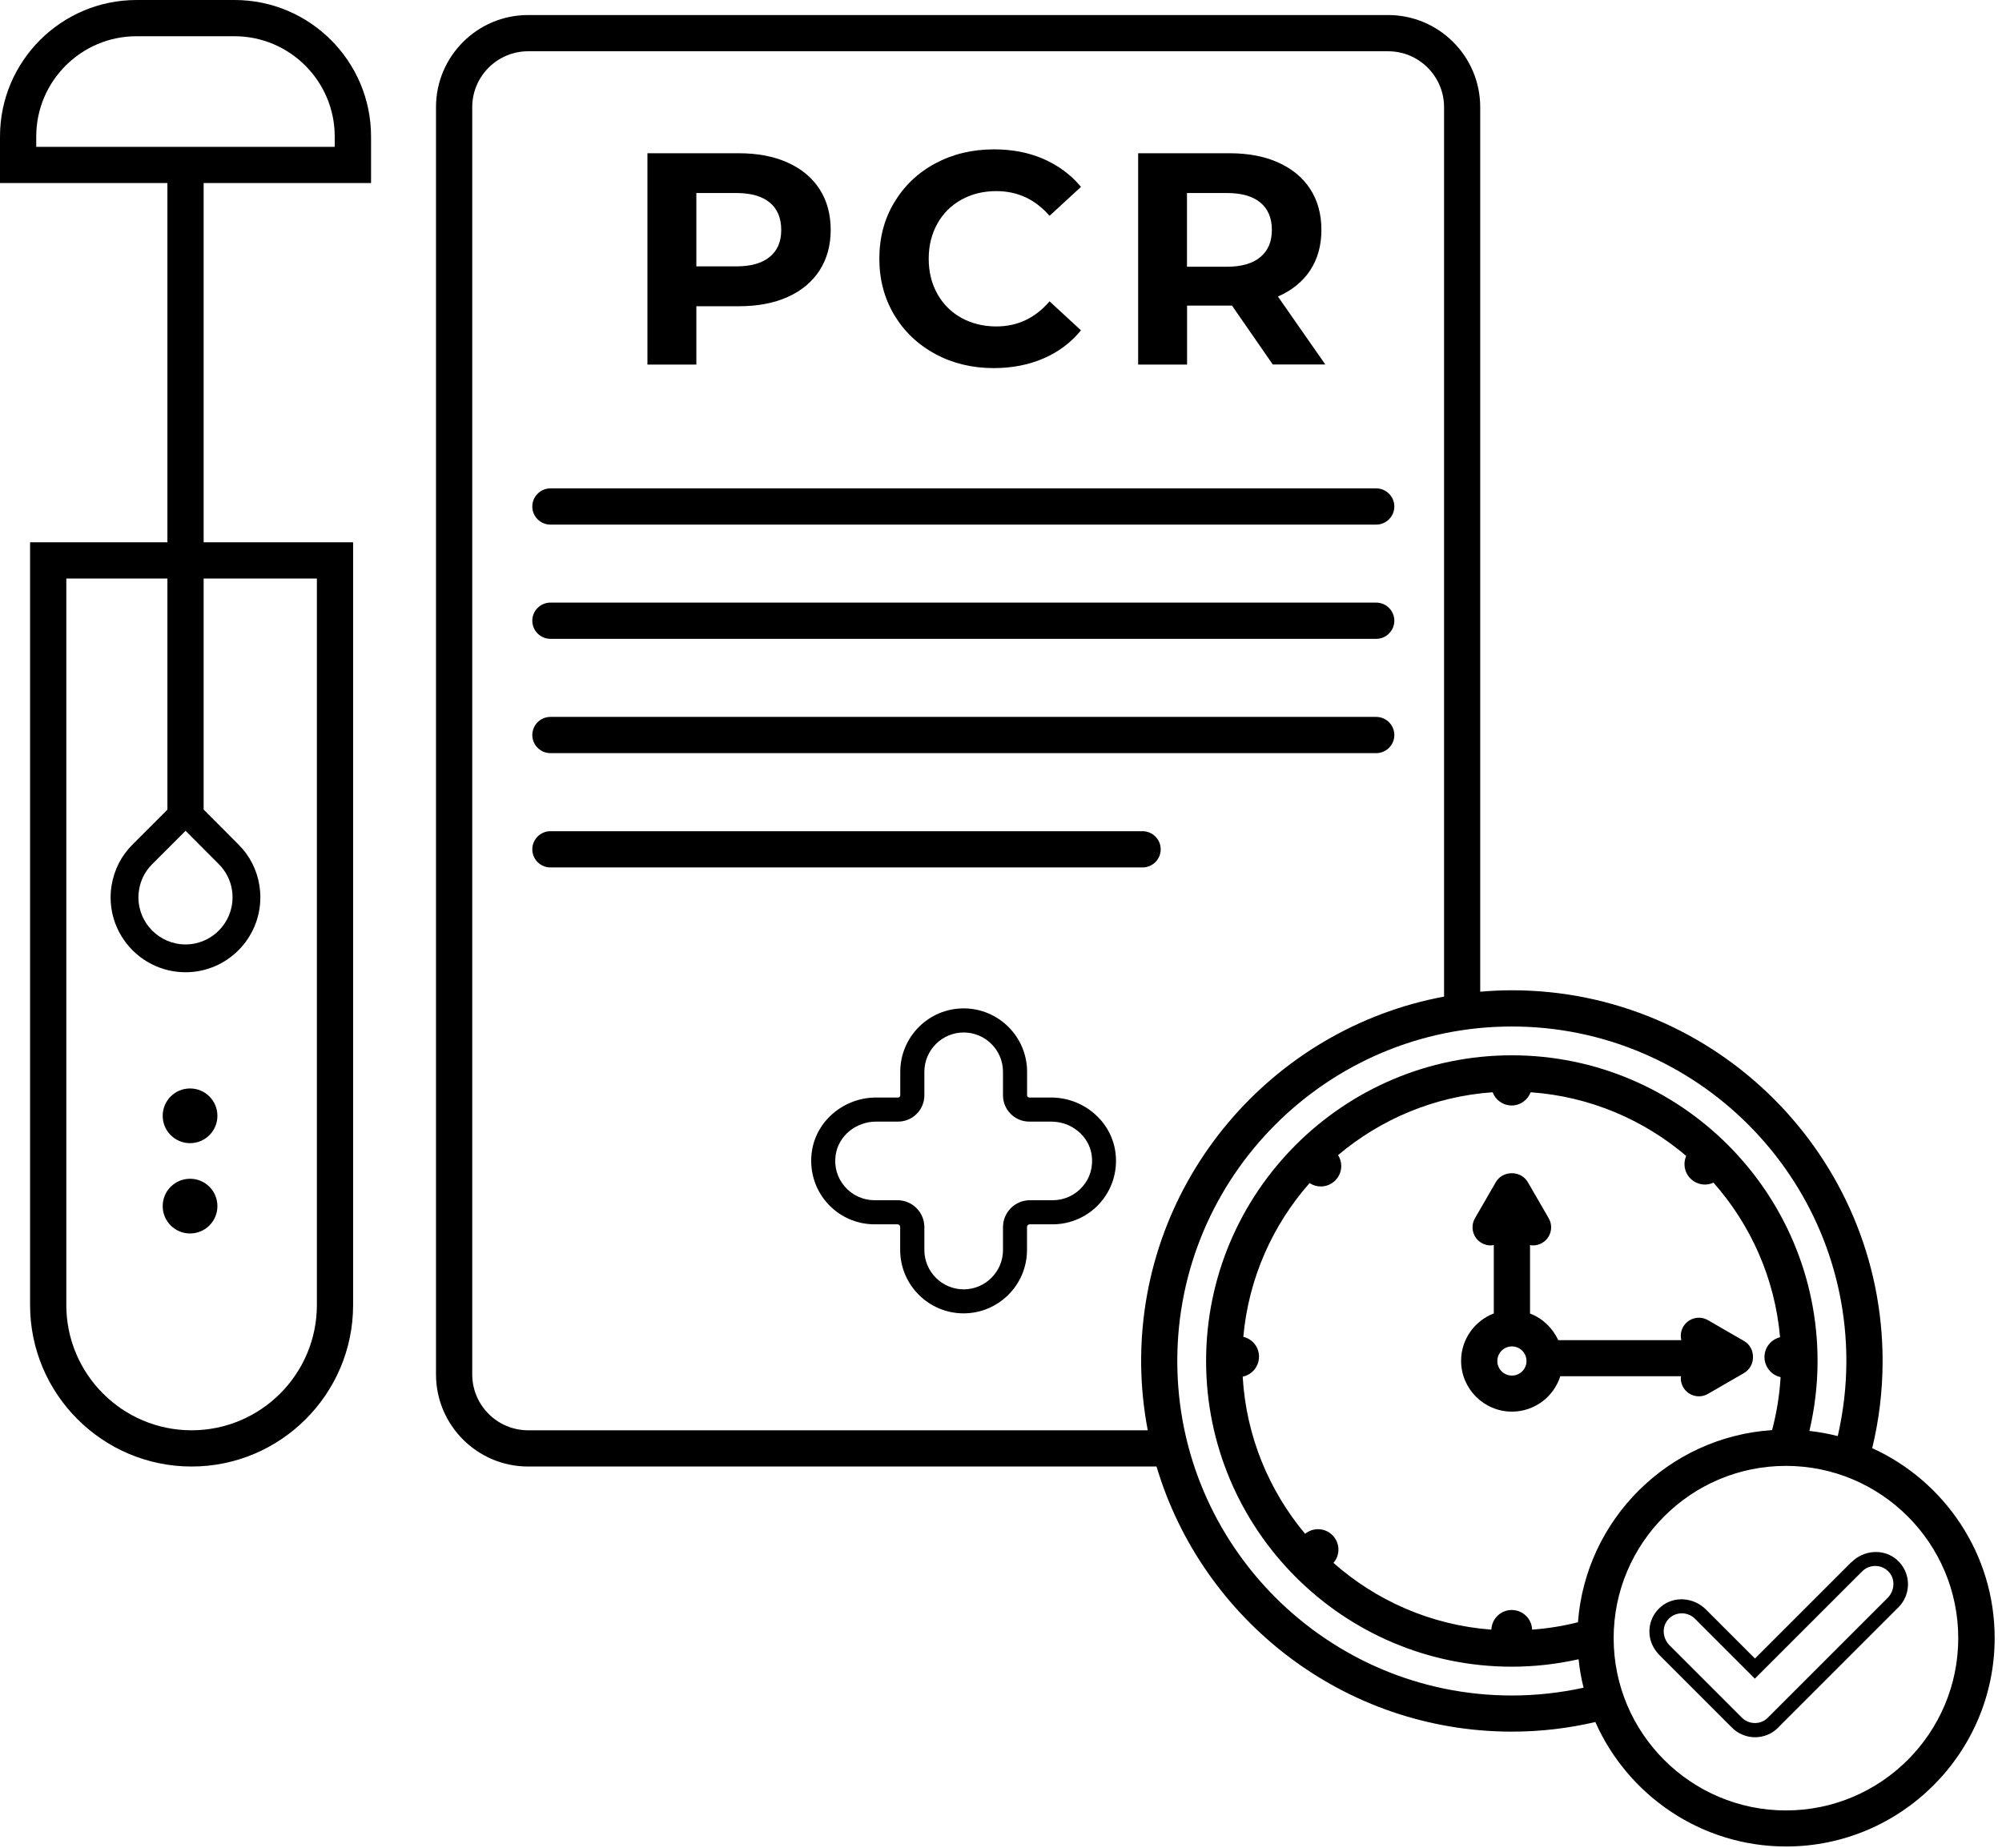
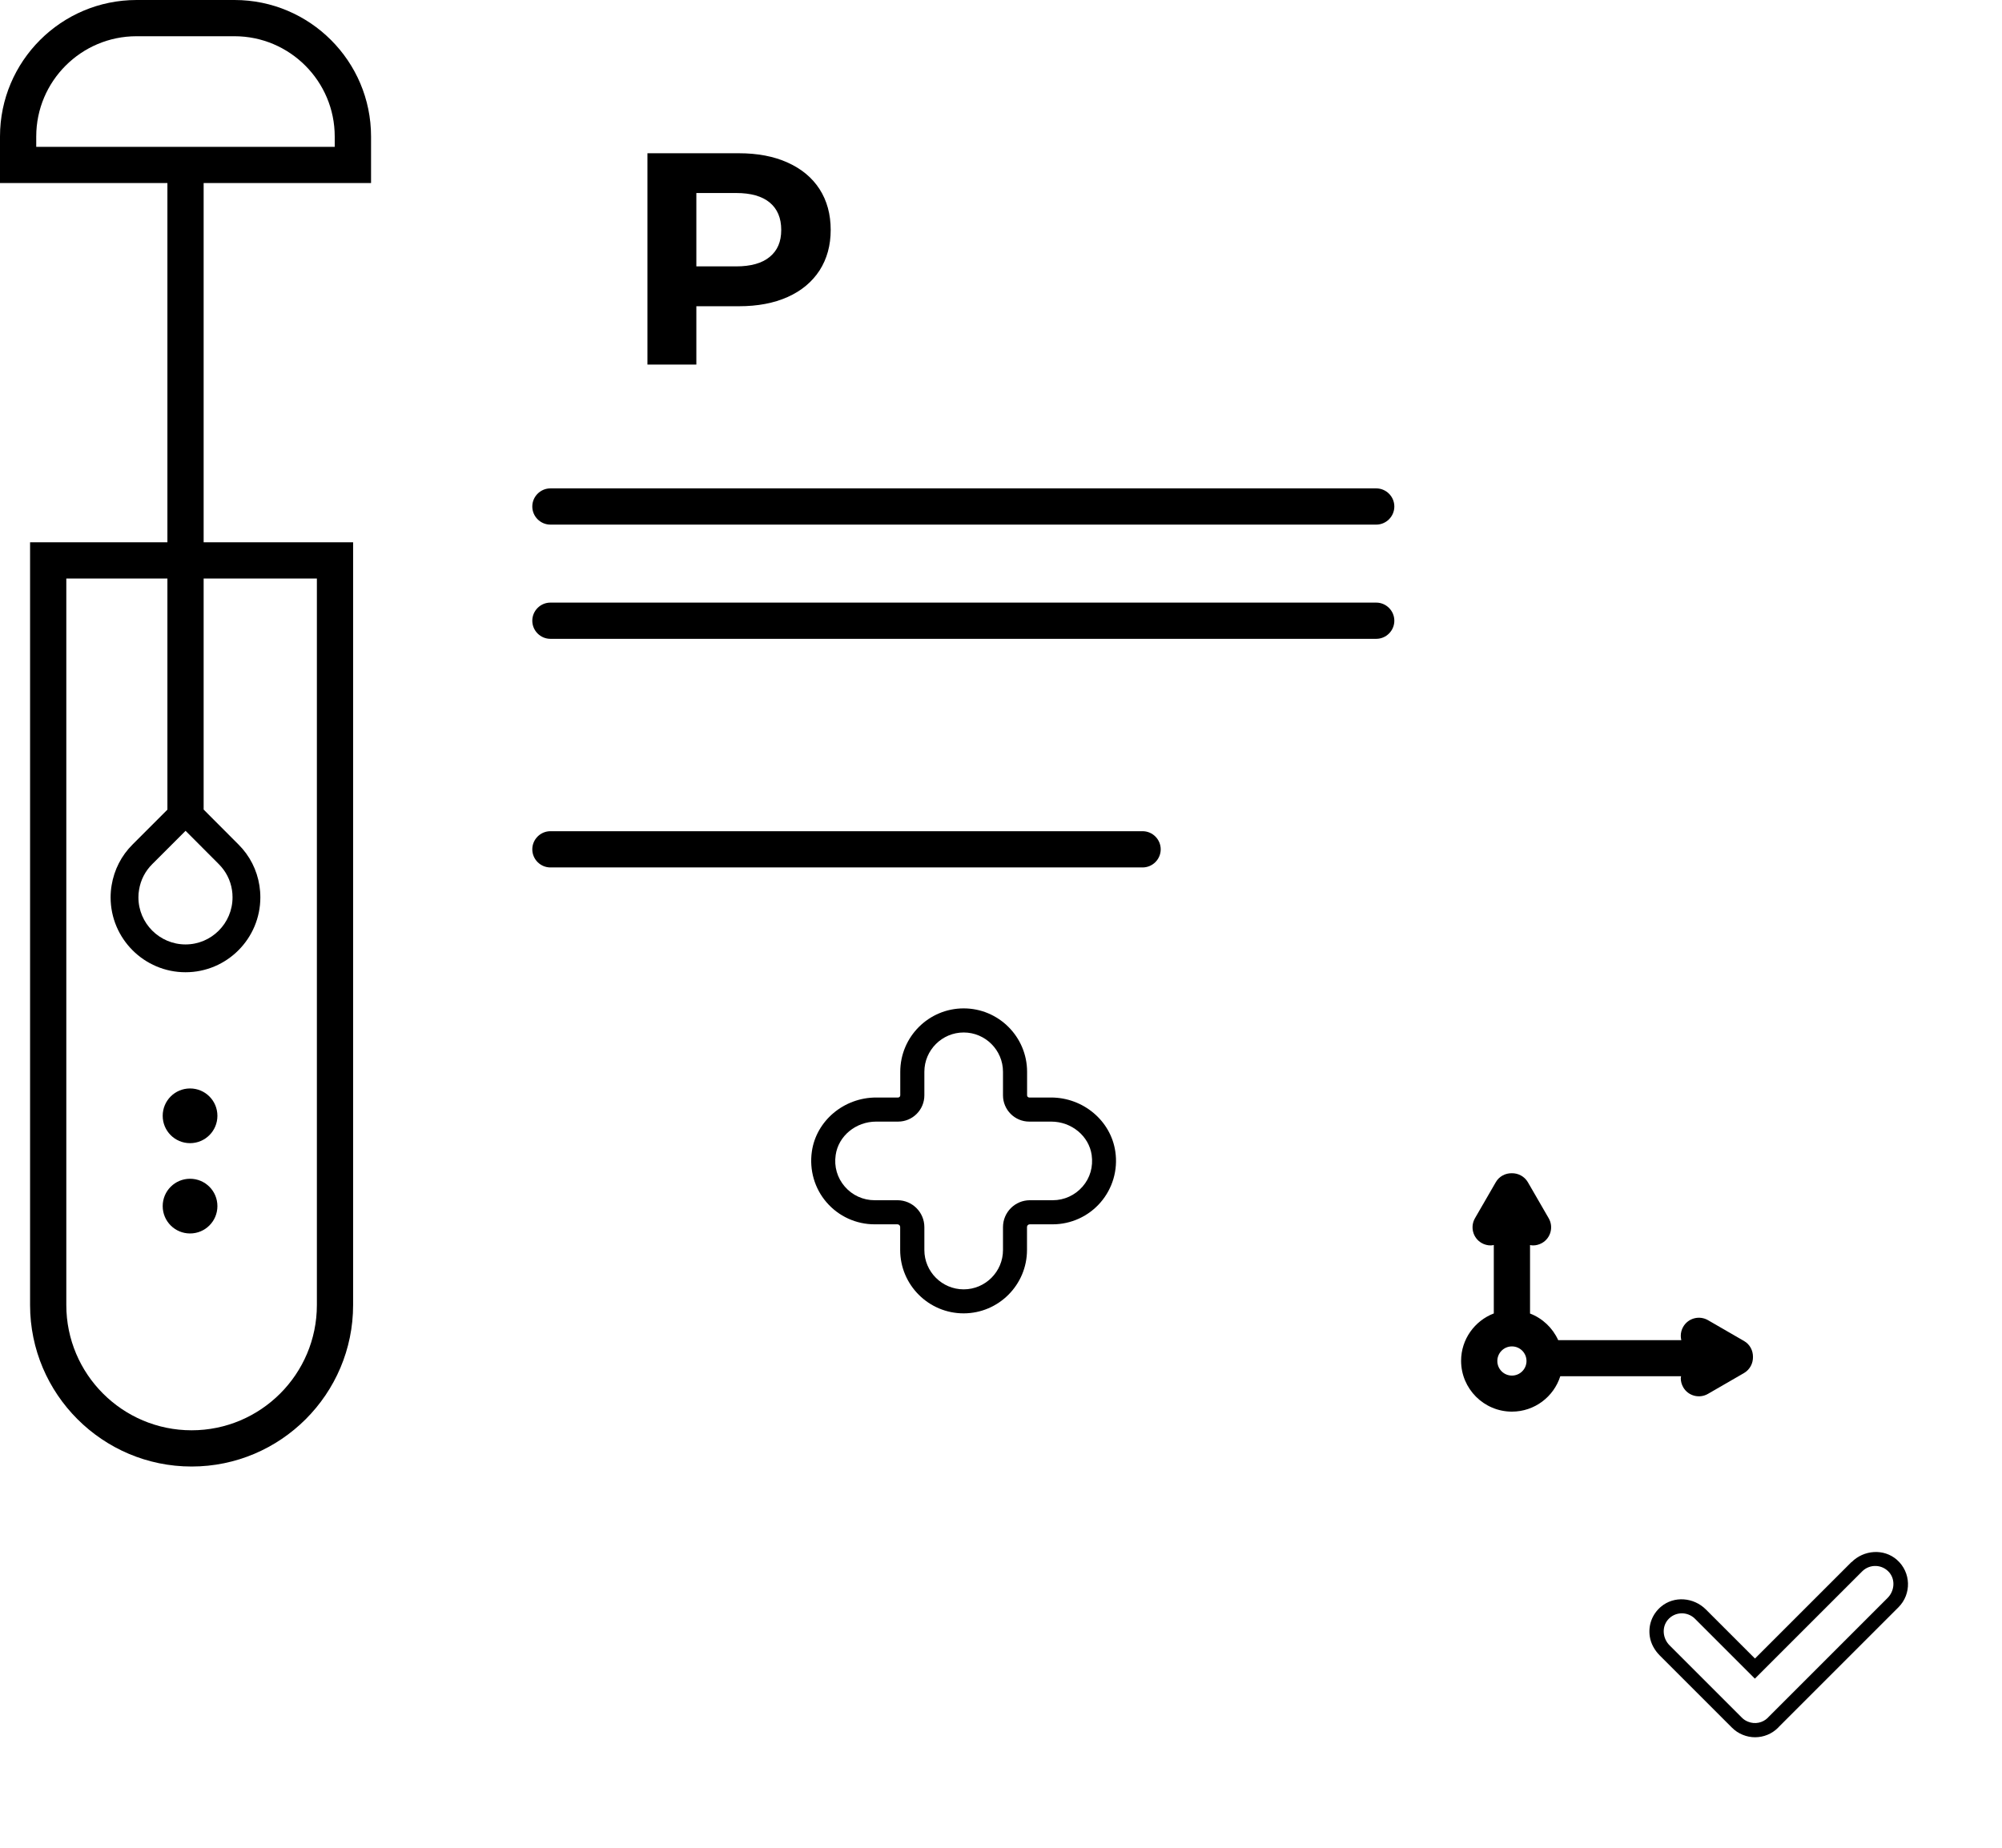
<svg xmlns="http://www.w3.org/2000/svg" width="100%" style="" viewBox="0 0 221 204" fill="none">
  <path d="M76.87 33.81H81.57C83.64 33.81 85.43 33.47 86.95 32.79C88.47 32.11 89.64 31.13 90.47 29.86C91.29 28.58 91.7 27.09 91.7 25.38C91.7 23.67 91.29 22.15 90.47 20.88C89.65 19.61 88.48 18.64 86.95 17.95C85.43 17.26 83.63 16.92 81.57 16.92H71.47V40.25H76.87V33.82V33.81ZM76.87 21.31H81.27C82.89 21.31 84.12 21.66 84.97 22.36C85.81 23.06 86.24 24.06 86.24 25.38C86.24 26.7 85.82 27.66 84.97 28.36C84.13 29.06 82.89 29.41 81.27 29.41H76.87V21.31Z" fill="currentColor" />
-   <path d="M103.25 39.09C105.17 40.12 107.32 40.64 109.7 40.64C111.72 40.64 113.55 40.28 115.2 39.57C116.84 38.86 118.22 37.83 119.33 36.47L115.86 33.27C114.28 35.11 112.33 36.04 109.99 36.04C108.55 36.04 107.26 35.72 106.12 35.09C104.99 34.46 104.1 33.57 103.47 32.44C102.84 31.31 102.52 30.02 102.52 28.57C102.52 27.12 102.84 25.84 103.47 24.7C104.1 23.57 104.99 22.68 106.12 22.05C107.25 21.42 108.54 21.1 109.99 21.1C112.32 21.1 114.28 22.01 115.86 23.83L119.33 20.63C118.22 19.3 116.85 18.28 115.21 17.56C113.57 16.84 111.75 16.49 109.73 16.49C107.33 16.49 105.17 17.01 103.25 18.04C101.33 19.07 99.82 20.51 98.72 22.34C97.62 24.17 97.07 26.25 97.07 28.56C97.07 30.87 97.62 32.94 98.72 34.78C99.82 36.61 101.33 38.05 103.25 39.08V39.09Z" fill="currentColor" />
-   <path d="M131.03 33.74H136L140.5 40.24H146.3L141.07 32.74C142.6 32.07 143.79 31.11 144.62 29.86C145.45 28.61 145.87 27.11 145.87 25.38C145.87 23.65 145.46 22.15 144.64 20.88C143.82 19.61 142.65 18.64 141.12 17.95C139.6 17.26 137.8 16.92 135.74 16.92H125.64V40.25H131.04V33.75L131.03 33.74ZM131.03 21.31H135.43C137.05 21.31 138.28 21.66 139.13 22.36C139.97 23.06 140.4 24.06 140.4 25.38C140.4 26.7 139.98 27.67 139.13 28.38C138.29 29.09 137.05 29.45 135.43 29.45H131.03V21.32V21.31Z" fill="currentColor" />
  <path d="M60.76 57.92H151.92C153.02 57.92 153.92 57.02 153.92 55.92C153.92 54.82 153.02 53.92 151.92 53.92H60.76C59.66 53.92 58.76 54.82 58.76 55.92C58.76 57.02 59.66 57.92 60.76 57.92Z" fill="currentColor" />
  <path d="M60.76 70.53H151.92C153.02 70.53 153.92 69.63 153.92 68.53C153.92 67.43 153.02 66.53 151.92 66.53H60.76C59.66 66.53 58.76 67.43 58.76 68.53C58.76 69.63 59.66 70.53 60.76 70.53Z" fill="currentColor" />
-   <path d="M60.76 83.15H151.92C153.02 83.15 153.92 82.25 153.92 81.15C153.92 80.05 153.02 79.15 151.92 79.15H60.76C59.66 79.15 58.76 80.05 58.76 81.15C58.76 82.25 59.66 83.15 60.76 83.15Z" fill="currentColor" />
  <path d="M128.13 93.769C128.13 92.669 127.23 91.769 126.13 91.769H60.76C59.66 91.769 58.76 92.669 58.76 93.769C58.76 94.87 59.66 95.769 60.76 95.769H126.13C127.23 95.769 128.13 94.87 128.13 93.769Z" fill="currentColor" />
  <path d="M116.04 121.17H113.62C113.49 121.17 113.38 121.06 113.38 120.93V118.33C113.38 114.47 110.24 111.33 106.38 111.33C102.52 111.33 99.38 114.47 99.38 118.33V120.93C99.38 121.06 99.27 121.17 99.14 121.17H96.72C93.16 121.17 90.1 123.74 89.62 127.14C89.33 129.17 89.92 131.22 91.25 132.75C92.58 134.29 94.51 135.17 96.54 135.17H99.07C99.24 135.17 99.37 135.31 99.37 135.47V138C99.37 141.86 102.51 145 106.37 145C110.23 145 113.37 141.86 113.37 138V135.47C113.37 135.3 113.51 135.17 113.67 135.17H116.2C118.23 135.17 120.16 134.29 121.49 132.75C122.82 131.21 123.42 129.17 123.12 127.14C122.63 123.74 119.58 121.17 116.02 121.17H116.04ZM119.5 131.01C118.67 131.96 117.48 132.51 116.22 132.51H113.69C112.05 132.51 110.72 133.84 110.72 135.48V138.01C110.72 140.4 108.77 142.35 106.38 142.35C103.99 142.35 102.04 140.4 102.04 138.01V135.48C102.04 133.84 100.71 132.51 99.07 132.51H96.54C95.28 132.51 94.08 131.96 93.26 131.01C92.42 130.04 92.06 128.8 92.25 127.52C92.55 125.42 94.47 123.83 96.72 123.83H99.14C100.74 123.83 102.04 122.53 102.04 120.93V118.33C102.04 115.94 103.99 113.99 106.38 113.99C108.77 113.99 110.72 115.94 110.72 118.33V120.93C110.72 122.53 112.02 123.83 113.62 123.83H116.04C118.29 123.83 120.21 125.42 120.51 127.52C120.69 128.81 120.34 130.05 119.5 131.01Z" fill="currentColor" />
  <path d="M25.89 0H15.08C6.76 0 0 6.76 0 15.07V20.21H18.48V59.87H3.32V144.08C3.32 153.91 11.32 161.91 21.15 161.91C30.98 161.91 38.98 153.91 38.98 144.08V59.87H22.48V20.21H40.96V15.07C40.96 6.76 34.2 0 25.89 0ZM34.98 63.87V144.08C34.98 151.71 28.78 157.91 21.15 157.91C13.52 157.91 7.32 151.71 7.32 144.08V63.87H18.48V89.39L14.64 93.23C13.4 94.46 12.6 96.03 12.32 97.75C12.25 98.17 12.21 98.61 12.21 99.07C12.21 103.63 15.92 107.34 20.48 107.34C25.04 107.34 28.74 103.63 28.74 99.07C28.74 98.62 28.7 98.17 28.64 97.78C28.37 96.05 27.57 94.47 26.32 93.23L22.48 89.38V63.87H34.98ZM20.48 91.72L24.15 95.4C24.93 96.18 25.44 97.16 25.61 98.27C25.65 98.52 25.67 98.79 25.67 99.07C25.67 101.94 23.34 104.27 20.48 104.27C17.62 104.27 15.28 101.94 15.28 99.07C15.28 98.78 15.3 98.51 15.35 98.25C15.52 97.16 16.03 96.17 16.81 95.4L20.48 91.73V91.72ZM36.96 16.21H4V15.07C4 8.96 8.97 4 15.07 4H25.88C31.99 4 36.95 8.97 36.95 15.07V16.21H36.96Z" fill="currentColor" />
  <path d="M20.98 120.17C19.31 120.17 17.96 121.52 17.96 123.19C17.96 124.86 19.31 126.21 20.98 126.21C22.65 126.21 24 124.86 24 123.19C24 121.52 22.65 120.17 20.98 120.17Z" fill="currentColor" />
  <path d="M20.98 130.14C19.31 130.14 17.96 131.49 17.96 133.16C17.96 134.83 19.31 136.18 20.98 136.18C22.65 136.18 24 134.83 24 133.16C24 131.49 22.65 130.14 20.98 130.14Z" fill="currentColor" />
  <path d="M185.57 151.96C185.57 152.03 185.54 152.09 185.54 152.16C185.54 152.5 185.63 152.84 185.81 153.16C186.36 154.12 187.59 154.44 188.54 153.89L192.52 151.59C193.17 151.21 193.52 150.52 193.51 149.82C193.52 149.11 193.17 148.42 192.52 148.05L188.54 145.75C187.58 145.2 186.36 145.53 185.81 146.48C185.63 146.79 185.54 147.14 185.54 147.48C185.54 147.64 185.56 147.8 185.6 147.96H172.01C171.4 146.61 170.28 145.55 168.9 145.02V137.46C169.01 137.48 169.12 137.5 169.23 137.5C169.57 137.5 169.91 137.41 170.23 137.23C171.19 136.68 171.51 135.45 170.96 134.5L168.66 130.52C168.28 129.87 167.59 129.52 166.89 129.53C166.18 129.52 165.49 129.87 165.12 130.52L162.82 134.5C162.27 135.46 162.6 136.68 163.55 137.23C163.86 137.41 164.21 137.5 164.55 137.5C164.67 137.5 164.78 137.48 164.9 137.45V145.01C162.79 145.82 161.29 147.86 161.29 150.24C161.29 153.33 163.81 155.85 166.9 155.85C169.4 155.85 171.52 154.21 172.24 151.94H185.57V151.96ZM166.9 151.87C166.01 151.87 165.29 151.149 165.29 150.26C165.29 149.37 166.01 148.649 166.9 148.649C167.79 148.649 168.51 149.37 168.51 150.26C168.51 151.149 167.79 151.87 166.9 151.87Z" fill="currentColor" />
  <path d="M204.37 172.47L193.74 183.1H193.72L188.31 177.69C186.97 176.35 184.79 176.16 183.34 177.4C182.39 178.21 181.93 179.42 182.12 180.68C182.24 181.47 182.65 182.19 183.21 182.76L191.15 190.7L191.19 190.74C191.53 191.08 191.93 191.35 192.38 191.53C192.82 191.71 193.28 191.8 193.74 191.8C194.67 191.8 195.59 191.44 196.28 190.75C196.3 190.73 196.33 190.7 196.33 190.69L209.57 177.45C211.03 175.99 210.97 173.59 209.4 172.21C207.96 170.94 205.74 171.11 204.39 172.47H204.37ZM208.37 176.42L195.2 189.59C195.2 189.59 195.16 189.63 195.16 189.64C194.58 190.22 193.72 190.39 192.96 190.08C192.71 189.98 192.49 189.84 192.3 189.65L184.3 181.65C183.55 180.9 183.42 179.67 184.1 178.85C184.87 177.92 186.26 177.88 187.1 178.71L193.71 185.32H193.73L205.57 173.48C206.41 172.65 207.79 172.69 208.57 173.62C209.25 174.44 209.12 175.67 208.37 176.42Z" fill="currentColor" />
-   <path d="M206.67 159.89C207.42 156.8 207.82 153.58 207.82 150.26C207.82 127.69 189.46 109.33 166.89 109.33C165.71 109.33 164.55 109.39 163.4 109.49V11.83C163.4 6.22 158.84 1.66 153.23 1.66H58.3C52.69 1.66 48.13 6.22 48.13 11.83V151.74C48.13 157.35 52.69 161.91 58.3 161.91H127.67C132.7 178.82 148.38 191.18 166.9 191.18C170.07 191.18 173.15 190.81 176.11 190.12C179.69 198.2 187.78 203.86 197.17 203.86C209.86 203.86 220.19 193.53 220.19 180.84C220.19 171.53 214.64 163.51 206.67 159.88V159.89ZM52.13 151.74V11.83C52.13 8.43 54.9 5.66 58.3 5.66H153.24C156.64 5.66 159.41 8.43 159.41 11.83V110.03C140.41 113.56 125.97 130.25 125.97 150.26C125.97 152.88 126.23 155.43 126.7 157.91H58.3C54.9 157.91 52.13 155.14 52.13 151.74ZM166.89 187.19C146.53 187.19 129.96 170.63 129.96 150.26C129.96 129.89 146.53 113.33 166.89 113.33C187.25 113.33 203.82 129.9 203.82 150.26C203.82 153.11 203.48 155.88 202.87 158.55C201.85 158.29 200.8 158.1 199.74 157.98C200.32 155.5 200.64 152.92 200.64 150.26C200.64 131.65 185.5 116.51 166.89 116.51C148.28 116.51 133.14 131.65 133.14 150.26C133.14 168.87 148.28 184.01 166.89 184.01C169.42 184.01 171.88 183.72 174.26 183.19C174.37 184.26 174.55 185.31 174.81 186.33C172.26 186.89 169.61 187.19 166.9 187.19H166.89ZM204.82 159.15C204.82 159.15 204.78 159.14 204.76 159.13C204.78 159.13 204.8 159.14 204.82 159.15ZM174.16 182.03C174.14 181.64 174.13 181.25 174.13 180.85C174.13 181.24 174.14 181.64 174.16 182.03ZM174.2 179.1C172.56 179.52 170.86 179.79 169.13 179.92C169.09 178.71 168.1 177.75 166.88 177.75C165.66 177.75 164.68 178.72 164.63 179.92C157.97 179.42 151.92 176.72 147.2 172.55C147.54 172.16 147.75 171.65 147.75 171.09C147.75 169.84 146.74 168.83 145.49 168.83C144.95 168.83 144.46 169.03 144.07 169.34C140.09 164.58 137.56 158.57 137.18 151.99C138.21 151.78 138.98 150.87 138.98 149.78C138.98 148.69 138.24 147.83 137.25 147.59C137.83 141.12 140.49 135.24 144.56 130.62C144.92 130.85 145.34 130.99 145.8 130.99C147.05 130.99 148.06 129.98 148.06 128.73C148.06 128.29 147.93 127.88 147.71 127.53C152.39 123.58 158.3 121.04 164.77 120.59C165.09 121.44 165.91 122.05 166.87 122.05C167.83 122.05 168.65 121.44 168.97 120.59C175.49 121.05 181.44 123.62 186.14 127.62C186.02 127.9 185.95 128.2 185.95 128.52C185.95 129.77 186.96 130.78 188.21 130.78C188.55 130.78 188.86 130.7 189.15 130.57C193.25 135.2 195.93 141.12 196.5 147.64C195.51 147.88 194.78 148.76 194.78 149.83C194.78 150.9 195.54 151.82 196.56 152.04C196.44 154.05 196.12 156.01 195.62 157.89C184.21 158.64 175.05 167.72 174.19 179.1H174.2ZM198.48 157.88C198.48 157.88 198.45 157.88 198.43 157.88C198.45 157.88 198.46 157.88 198.48 157.88ZM175.35 188.24C175.35 188.24 175.36 188.28 175.37 188.3C175.37 188.28 175.36 188.26 175.35 188.24ZM197.15 199.88C186.66 199.88 178.13 191.35 178.13 180.86C178.13 170.37 186.66 161.84 197.15 161.84C207.64 161.84 216.17 170.37 216.17 180.86C216.17 191.35 207.64 199.88 197.15 199.88Z" fill="currentColor" />
</svg>